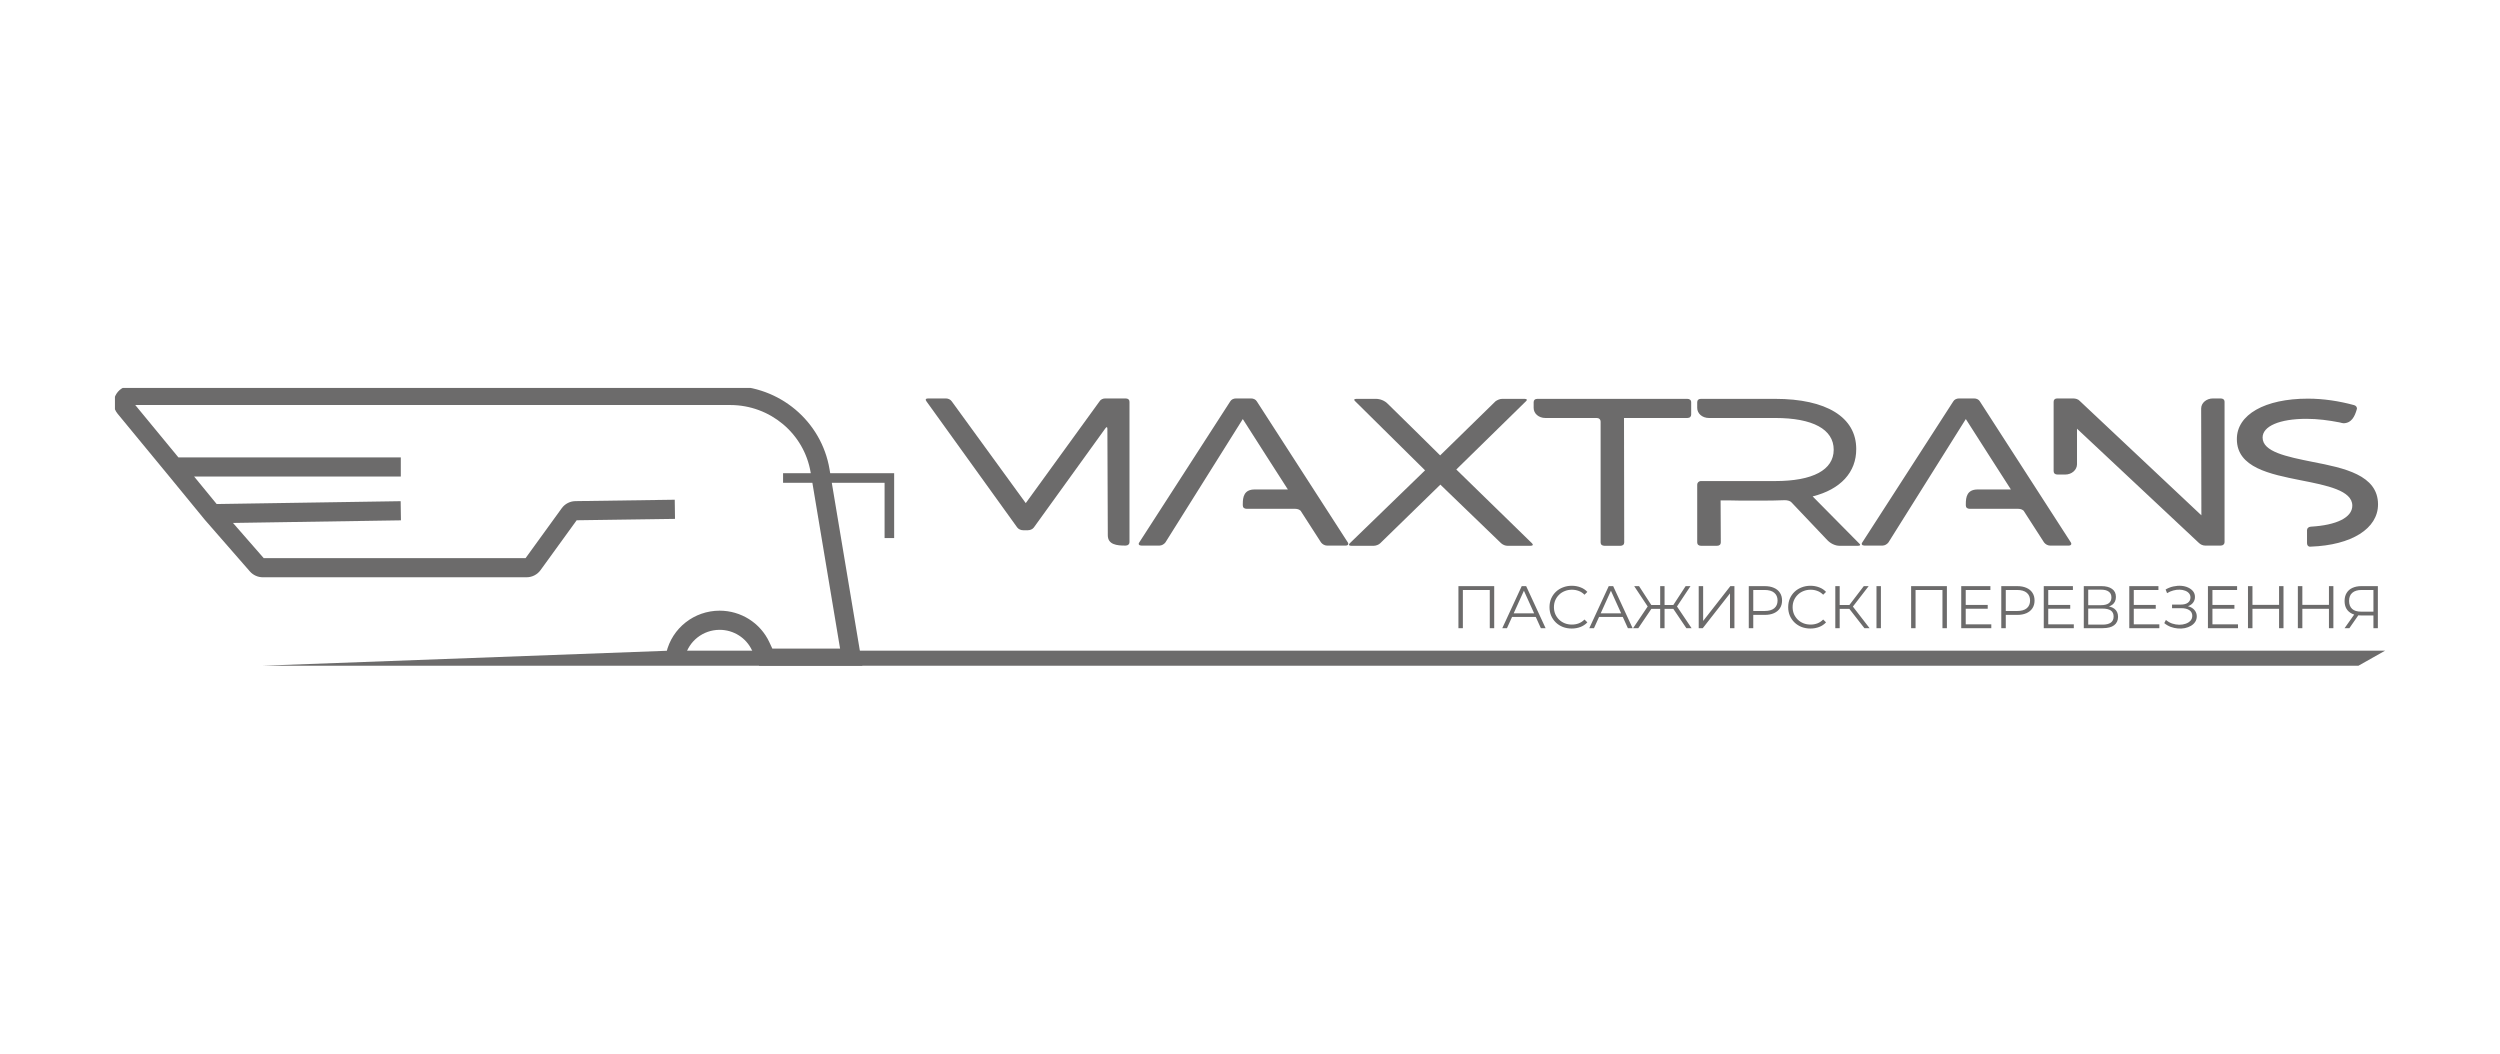
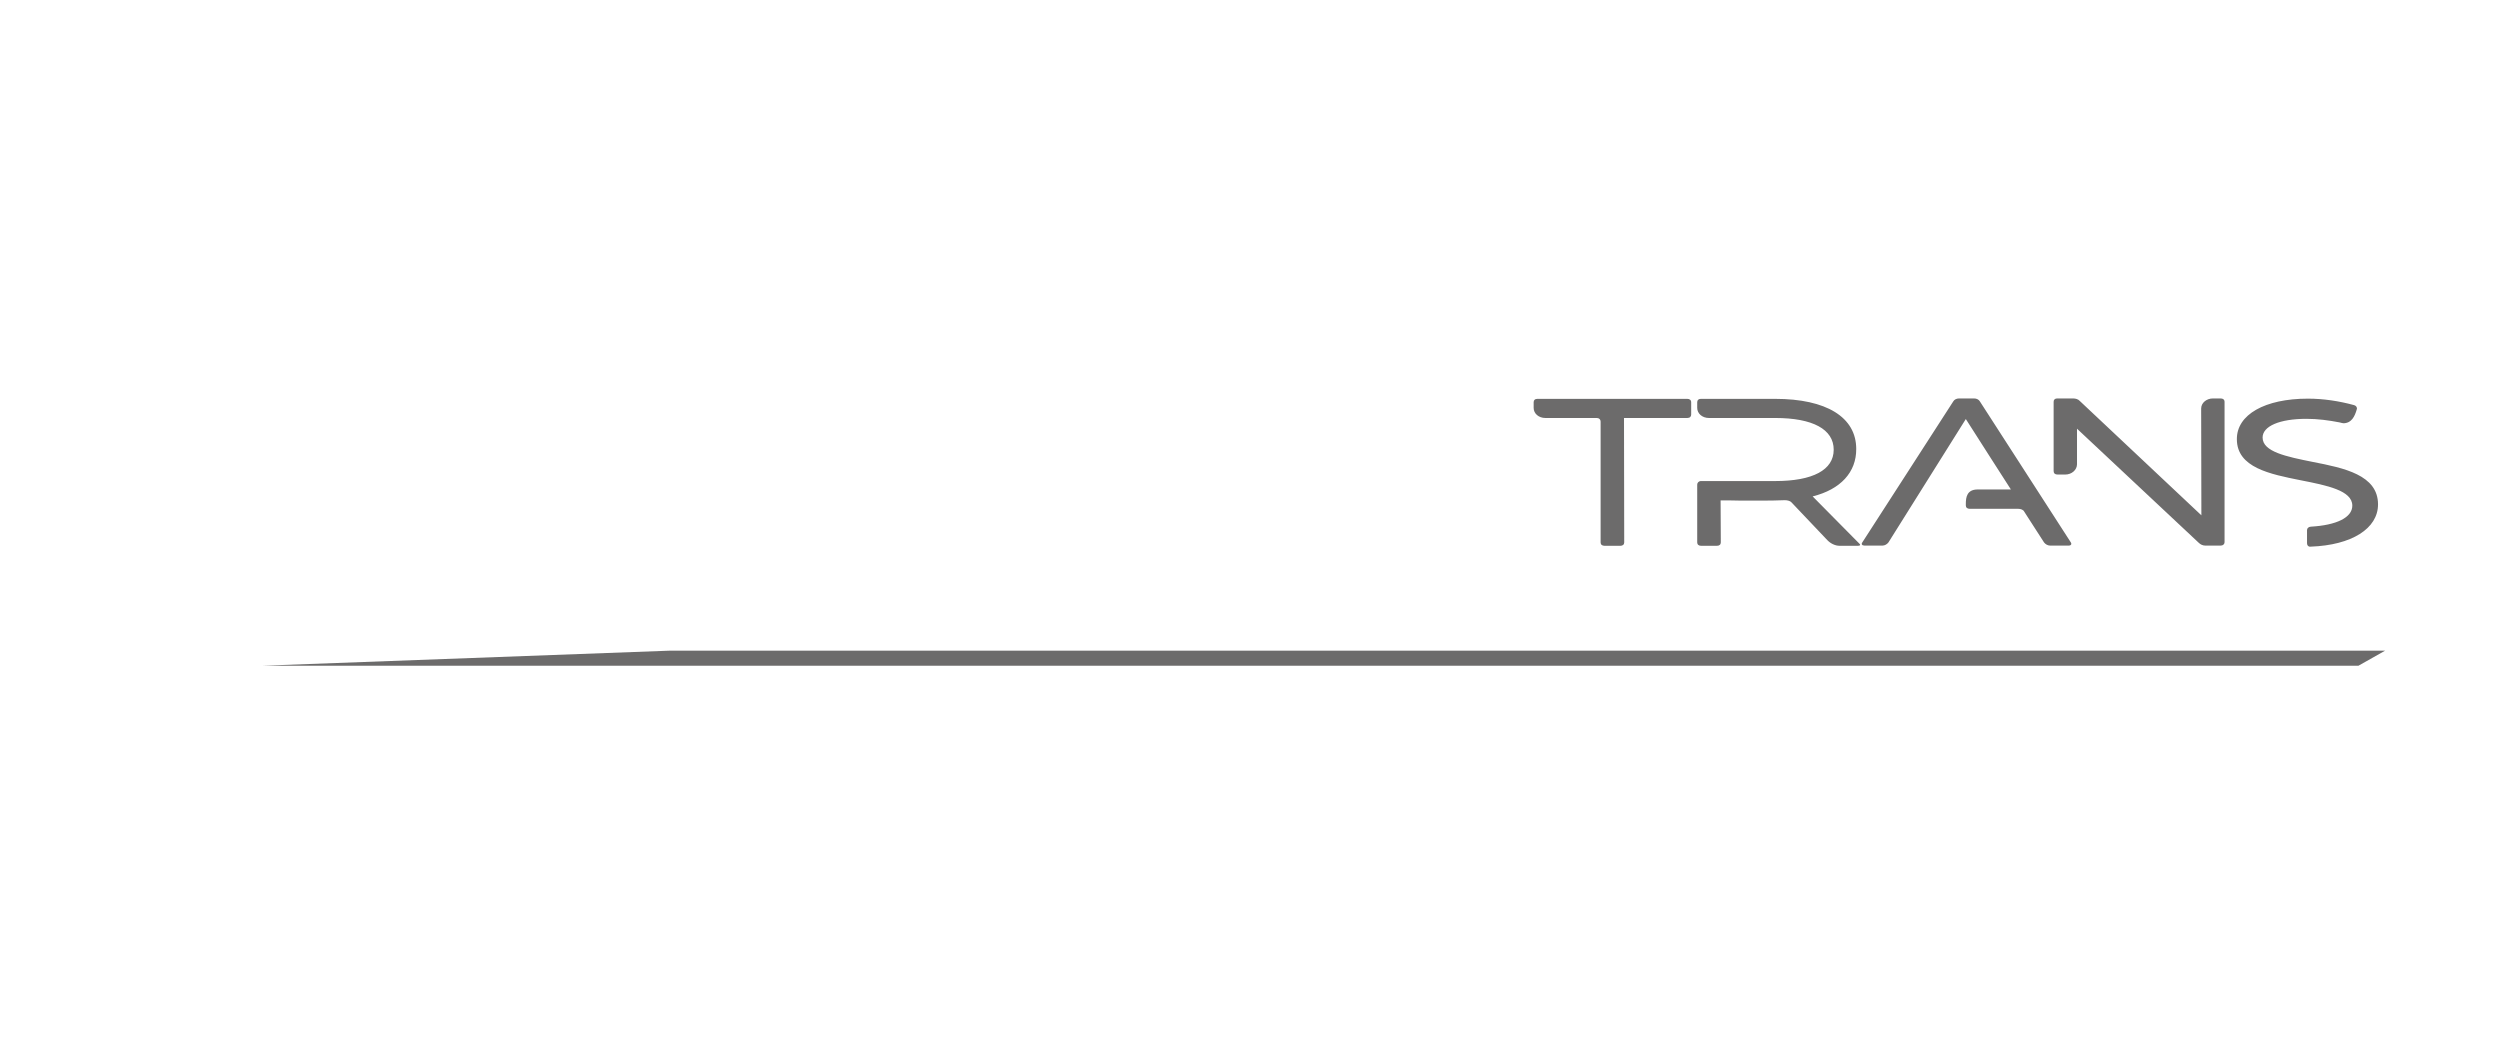
<svg xmlns="http://www.w3.org/2000/svg" width="261" height="110" viewBox="0 0 261 110" fill="none">
  <g opacity="0.8" clip-path="url(#clip0_1330_263)">
-     <path fill-rule="evenodd" clip-rule="evenodd" d="M18.625 47.751L14.12 42.284H76.233C80.407 42.284 83.954 45.269 84.631 49.321L84.645 49.405H81.752V50.405H84.812L87.705 67.716H80.632L80.318 67.042C79.382 65.033 77.354 63.754 75.131 63.754C72.478 63.754 70.164 65.566 69.564 68.141L69.564 68.141L69.483 68.489L71.431 68.943L71.512 68.595C71.898 66.939 73.393 65.754 75.131 65.754C76.586 65.754 77.901 66.591 78.505 67.886L79.088 69.138L79.357 69.716H79.995H88.886H90.067L89.873 68.551L86.84 50.405H92.35V56.176H93.35V49.905V49.405H92.85H86.673L86.604 48.991C85.763 43.96 81.368 40.284 76.233 40.284H13.668C12.177 40.284 11.309 42.017 12.282 43.199L12.282 43.199L17.38 49.386L17.382 49.387L21.38 54.262L21.39 54.274L21.4 54.286L26.085 59.653L26.085 59.653C26.427 60.045 26.922 60.267 27.439 60.267H54.974C55.547 60.267 56.09 59.994 56.428 59.527L56.428 59.527L60.204 54.316L70.471 54.171L70.443 52.171L60.075 52.318L60.074 52.318C59.51 52.326 58.979 52.598 58.646 53.058L58.646 53.058L54.871 58.267H27.53L24.324 54.595L41.859 54.323L41.828 52.324L22.62 52.621L20.267 49.751H41.844V47.751H18.625Z" fill="#474646" />
-     <path d="M115.389 41.597H117.52C117.764 41.597 117.919 41.729 117.919 41.948V56.608C117.919 56.806 117.764 56.959 117.52 56.959H117.453C116.632 56.959 115.655 56.871 115.655 55.884L115.611 44.779C115.611 44.56 115.522 44.538 115.389 44.735L107.932 55.072C107.799 55.248 107.555 55.357 107.31 55.357H106.822C106.578 55.357 106.334 55.248 106.201 55.072L96.724 41.904C96.569 41.707 96.657 41.597 96.901 41.597H98.744C98.988 41.597 99.232 41.707 99.365 41.904L107.089 52.526L114.79 41.904C114.901 41.707 115.145 41.597 115.389 41.597ZM131.213 41.904L140.712 56.63C140.823 56.806 140.734 56.959 140.49 56.959H138.537C138.292 56.959 138.048 56.806 137.915 56.63L135.851 53.426C135.762 53.228 135.496 53.119 135.207 53.119H130.147C129.903 53.119 129.748 52.987 129.748 52.768V52.614C129.748 51.912 129.859 51.1 130.991 51.1H134.453C132.877 48.664 131.324 46.206 129.748 43.748L121.669 56.63C121.536 56.806 121.292 56.959 121.048 56.959H119.161C118.917 56.959 118.806 56.806 118.939 56.63L128.438 41.904C128.549 41.707 128.793 41.597 129.038 41.597H130.613C130.857 41.597 131.102 41.707 131.213 41.904ZM159.318 41.883L152.038 49.015L159.94 56.718C160.095 56.871 160.028 56.981 159.784 56.981H157.387C157.143 56.981 156.899 56.871 156.721 56.718L150.374 50.595L144.093 56.718C143.938 56.871 143.649 56.981 143.405 56.981H141.075C140.831 56.981 140.764 56.871 140.919 56.718L148.776 49.103L141.474 41.883C141.319 41.751 141.363 41.641 141.607 41.641H143.649C144.071 41.641 144.559 41.817 144.892 42.168C146.712 43.945 148.554 45.767 150.352 47.544L156.144 41.883C156.344 41.751 156.588 41.641 156.832 41.641H159.163C159.407 41.641 159.473 41.751 159.318 41.883Z" fill="#474646" />
    <path d="M160.49 41.641H176.159C176.403 41.641 176.559 41.773 176.559 41.992V43.287C176.559 43.484 176.426 43.638 176.159 43.638H169.546L169.568 56.63C169.568 56.85 169.412 56.981 169.168 56.981H167.504C167.26 56.981 167.104 56.85 167.104 56.63V44.011C167.104 43.792 166.949 43.638 166.705 43.638H161.334C160.646 43.638 160.113 43.177 160.113 42.585V41.992C160.113 41.773 160.246 41.641 160.49 41.641ZM185.334 41.641C190.661 41.641 193.79 43.55 193.79 46.864C193.812 49.3 192.148 51.1 189.24 51.824L194.079 56.718C194.278 56.871 194.212 56.981 193.968 56.981H192.059C191.593 56.981 191.105 56.74 190.772 56.389L187.021 52.438C186.91 52.307 186.621 52.219 186.333 52.219C185.467 52.263 184.58 52.263 183.692 52.263C183.004 52.263 182.338 52.263 181.672 52.263C180.984 52.241 180.318 52.241 179.63 52.241L179.653 56.63C179.653 56.85 179.497 56.981 179.253 56.981H177.588C177.344 56.981 177.189 56.85 177.189 56.63V50.595C177.189 50.398 177.344 50.222 177.588 50.222H185.334C189.263 50.222 191.438 49.059 191.438 46.952C191.438 44.823 189.263 43.638 185.334 43.638H178.41C177.722 43.638 177.189 43.177 177.189 42.585V41.992C177.189 41.773 177.322 41.641 177.566 41.641H185.334ZM206.697 41.904L216.196 56.63C216.307 56.806 216.218 56.959 215.974 56.959H214.021C213.777 56.959 213.532 56.806 213.399 56.63L211.335 53.426C211.246 53.228 210.98 53.119 210.692 53.119H205.631C205.387 53.119 205.232 52.987 205.232 52.768V52.614C205.232 51.912 205.343 51.1 206.475 51.1H209.937C208.361 48.664 206.808 46.206 205.232 43.748L197.153 56.63C197.02 56.806 196.776 56.959 196.532 56.959H194.645C194.401 56.959 194.29 56.806 194.423 56.63L203.922 41.904C204.033 41.707 204.278 41.597 204.522 41.597H206.097C206.342 41.597 206.586 41.707 206.697 41.904ZM217.106 41.839L229.824 53.799L229.801 42.651C229.801 42.058 230.356 41.597 231.044 41.597H231.843C232.087 41.597 232.243 41.729 232.243 41.948V56.608C232.243 56.806 232.087 56.959 231.843 56.959H230.223C229.979 56.959 229.735 56.85 229.557 56.674L216.84 44.757V48.466C216.84 49.059 216.285 49.542 215.619 49.542H214.798C214.554 49.542 214.399 49.41 214.399 49.191V41.948C214.399 41.729 214.532 41.597 214.776 41.597H216.441C216.685 41.597 216.973 41.685 217.106 41.839ZM246.047 42.738C245.847 43.441 245.514 44.187 244.648 44.187C244.582 44.187 244.426 44.143 244.249 44.099C243.117 43.88 241.985 43.726 240.787 43.726C237.99 43.726 236.215 44.494 236.215 45.679C236.215 47.171 238.723 47.676 241.452 48.225C244.715 48.861 248.266 49.586 248.266 52.658C248.266 55.182 245.514 56.915 241.253 57.069C241.009 57.113 240.853 56.937 240.853 56.718V55.357C240.853 55.138 241.009 55.006 241.253 54.984C243.916 54.831 245.581 54.041 245.581 52.79C245.581 51.209 242.962 50.683 240.165 50.134C236.991 49.498 233.529 48.817 233.529 45.855C233.507 43.287 236.459 41.619 240.942 41.619C242.54 41.619 244.182 41.861 245.78 42.299C246.002 42.365 246.113 42.563 246.047 42.738Z" fill="#474646" />
-     <path d="M152.26 65.581V61.192H155.995V65.581H155.532V61.468L155.652 61.593H152.602L152.723 61.468V65.581H152.26ZM156.839 65.581L158.868 61.192H159.331L161.36 65.581H160.865L159.001 61.462H159.191L157.327 65.581H156.839ZM157.638 64.409L157.777 64.032H160.358L160.498 64.409H157.638ZM164.089 65.619C163.755 65.619 163.447 65.564 163.163 65.456C162.88 65.343 162.635 65.186 162.428 64.986C162.221 64.785 162.058 64.549 161.939 64.277C161.825 64.005 161.768 63.709 161.768 63.387C161.768 63.065 161.825 62.768 161.939 62.496C162.058 62.224 162.221 61.988 162.428 61.788C162.639 61.587 162.887 61.432 163.17 61.324C163.453 61.211 163.762 61.154 164.095 61.154C164.417 61.154 164.719 61.209 165.002 61.317C165.286 61.422 165.524 61.581 165.719 61.794L165.421 62.089C165.239 61.905 165.039 61.773 164.818 61.694C164.599 61.61 164.362 61.568 164.108 61.568C163.842 61.568 163.594 61.614 163.366 61.706C163.138 61.794 162.94 61.922 162.77 62.089C162.601 62.252 162.468 62.444 162.371 62.666C162.278 62.883 162.231 63.123 162.231 63.387C162.231 63.65 162.278 63.892 162.371 64.114C162.468 64.331 162.601 64.524 162.77 64.691C162.94 64.854 163.138 64.981 163.366 65.073C163.594 65.161 163.842 65.205 164.108 65.205C164.362 65.205 164.599 65.163 164.818 65.08C165.039 64.996 165.239 64.862 165.421 64.678L165.719 64.973C165.524 65.186 165.286 65.347 165.002 65.456C164.719 65.564 164.415 65.619 164.089 65.619ZM165.923 65.581L167.952 61.192H168.415L170.444 65.581H169.95L168.085 61.462H168.276L166.411 65.581H165.923ZM166.722 64.409L166.862 64.032H169.443L169.582 64.409H166.722ZM176.056 65.581L174.579 63.393L174.978 63.167L176.602 65.581H176.056ZM173.634 63.569V63.161H174.902V63.569H173.634ZM174.997 63.437L174.566 63.361L175.98 61.192H176.488L174.997 63.437ZM171.04 65.581H170.495L172.118 63.167L172.518 63.393L171.04 65.581ZM173.78 65.581H173.323V61.192H173.78V65.581ZM173.463 63.569H172.195V63.161H173.463V63.569ZM172.099 63.437L170.609 61.192H171.117L172.524 63.361L172.099 63.437ZM177.345 65.581V61.192H177.808V64.829L180.649 61.192H181.074V65.581H180.611V61.951L177.77 65.581H177.345ZM182.572 65.581V61.192H184.233C184.61 61.192 184.933 61.253 185.203 61.374C185.474 61.491 185.681 61.662 185.825 61.888C185.973 62.11 186.047 62.379 186.047 62.697C186.047 63.006 185.973 63.274 185.825 63.499C185.681 63.721 185.474 63.892 185.203 64.014C184.933 64.135 184.61 64.195 184.233 64.195H182.832L183.041 63.976V65.581H182.572ZM183.041 64.014L182.832 63.788H184.221C184.664 63.788 185 63.694 185.229 63.506C185.461 63.313 185.578 63.044 185.578 62.697C185.578 62.346 185.461 62.074 185.229 61.882C185 61.69 184.664 61.593 184.221 61.593H182.832L183.041 61.374V64.014ZM189.008 65.619C188.674 65.619 188.365 65.564 188.082 65.456C187.799 65.343 187.554 65.186 187.347 64.986C187.14 64.785 186.977 64.549 186.858 64.277C186.744 64.005 186.687 63.709 186.687 63.387C186.687 63.065 186.744 62.768 186.858 62.496C186.977 62.224 187.14 61.988 187.347 61.788C187.558 61.587 187.806 61.432 188.089 61.324C188.372 61.211 188.681 61.154 189.014 61.154C189.335 61.154 189.638 61.209 189.921 61.317C190.204 61.422 190.444 61.581 190.638 61.794L190.34 62.089C190.158 61.905 189.957 61.773 189.737 61.694C189.518 61.61 189.281 61.568 189.027 61.568C188.761 61.568 188.513 61.614 188.285 61.706C188.057 61.794 187.858 61.922 187.689 62.089C187.52 62.252 187.387 62.444 187.29 62.666C187.197 62.883 187.15 63.123 187.15 63.387C187.15 63.65 187.197 63.892 187.29 64.114C187.387 64.331 187.52 64.524 187.689 64.691C187.858 64.854 188.057 64.981 188.285 65.073C188.513 65.161 188.761 65.205 189.027 65.205C189.281 65.205 189.518 65.163 189.737 65.08C189.957 64.996 190.158 64.862 190.34 64.678L190.638 64.973C190.444 65.186 190.204 65.347 189.921 65.456C189.638 65.564 189.334 65.619 189.008 65.619ZM194.644 65.581L192.938 63.393L193.318 63.167L195.183 65.581H194.644ZM191.606 65.581V61.192H192.063V65.581H191.606ZM191.923 63.569V63.161H193.312V63.569H191.923ZM193.357 63.437L192.925 63.361L194.58 61.192H195.088L193.357 63.437ZM195.904 65.581V61.192H196.367V65.581H195.904ZM199.521 65.581V61.192H203.256V65.581H202.793V61.468L202.913 61.593H199.863L199.984 61.468V65.581H199.521ZM205.172 63.155H207.518V63.55H205.172V63.155ZM205.222 65.18H207.892V65.581H204.753V61.192H207.797V61.593H205.222V65.18ZM208.934 65.581V61.192H210.595C210.971 61.192 211.294 61.253 211.565 61.374C211.835 61.491 212.042 61.662 212.187 61.888C212.334 62.11 212.408 62.379 212.408 62.697C212.408 63.006 212.334 63.274 212.187 63.499C212.042 63.721 211.835 63.892 211.565 64.014C211.294 64.135 210.971 64.195 210.595 64.195H209.194L209.403 63.976V65.581H208.934ZM209.403 64.014L209.194 63.788H210.582C211.026 63.788 211.362 63.694 211.59 63.506C211.823 63.313 211.939 63.044 211.939 62.697C211.939 62.346 211.823 62.074 211.59 61.882C211.362 61.69 211.026 61.593 210.582 61.593H209.194L209.403 61.374V64.014ZM213.786 63.155H216.132V63.55H213.786V63.155ZM213.837 65.18H216.506V65.581H213.368V61.192H216.411V61.593H213.837V65.18ZM217.547 65.581V61.192H219.392C219.862 61.192 220.229 61.288 220.496 61.48C220.766 61.669 220.902 61.947 220.902 62.314C220.902 62.678 220.772 62.954 220.515 63.142C220.257 63.326 219.919 63.418 219.5 63.418L219.608 63.261C220.103 63.261 220.479 63.357 220.737 63.55C220.994 63.742 221.124 64.024 221.124 64.396C221.124 64.772 220.988 65.065 220.718 65.274C220.451 65.479 220.05 65.581 219.513 65.581H217.547ZM218.01 65.211H219.513C219.889 65.211 220.175 65.142 220.369 65.004C220.563 64.866 220.661 64.653 220.661 64.365C220.661 64.081 220.563 63.872 220.369 63.738C220.175 63.604 219.889 63.537 219.513 63.537H218.01V65.211ZM218.01 63.18H219.367C219.709 63.18 219.972 63.113 220.153 62.979C220.34 62.841 220.432 62.638 220.432 62.371C220.432 62.103 220.34 61.903 220.153 61.769C219.972 61.631 219.709 61.562 219.367 61.562H218.01V63.18ZM222.715 63.155H225.061V63.55H222.715V63.155ZM222.766 65.18H225.436V65.581H222.297V61.192H225.34V61.593H222.766V65.18ZM225.951 65.055L226.122 64.722C226.316 64.889 226.534 65.015 226.775 65.098C227.02 65.178 227.265 65.22 227.511 65.224C227.756 65.224 227.98 65.188 228.183 65.117C228.39 65.046 228.557 64.942 228.684 64.804C228.811 64.662 228.874 64.49 228.874 64.29C228.874 64.035 228.77 63.838 228.563 63.7C228.36 63.562 228.077 63.493 227.714 63.493H226.762V63.117H227.688C228.001 63.117 228.244 63.052 228.417 62.923C228.595 62.789 228.684 62.605 228.684 62.371C228.684 62.204 228.633 62.062 228.532 61.944C228.434 61.823 228.299 61.731 228.126 61.669C227.956 61.602 227.766 61.566 227.555 61.562C227.343 61.554 227.124 61.581 226.896 61.644C226.671 61.702 226.453 61.796 226.242 61.926L226.09 61.543C226.352 61.389 226.624 61.282 226.908 61.223C227.191 61.161 227.466 61.14 227.733 61.161C227.999 61.182 228.238 61.242 228.449 61.343C228.665 61.443 228.836 61.575 228.963 61.737C229.09 61.901 229.153 62.095 229.153 62.321C229.153 62.53 229.098 62.714 228.988 62.873C228.882 63.031 228.732 63.155 228.538 63.242C228.348 63.326 228.121 63.368 227.859 63.368L227.885 63.23C228.18 63.23 228.436 63.276 228.652 63.368C228.872 63.46 229.04 63.591 229.159 63.763C229.281 63.93 229.343 64.126 229.343 64.352C229.343 64.565 229.288 64.756 229.178 64.923C229.072 65.086 228.925 65.224 228.735 65.337C228.548 65.445 228.339 65.525 228.107 65.575C227.874 65.621 227.631 65.633 227.378 65.613C227.124 65.592 226.874 65.537 226.629 65.45C226.384 65.358 226.158 65.226 225.951 65.055ZM230.927 63.155H233.273V63.55H230.927V63.155ZM230.978 65.18H233.647V65.581H230.508V61.192H233.552V61.593H230.978V65.18ZM237.935 61.192H238.398V65.581H237.935V61.192ZM235.157 65.581H234.688V61.192H235.157V65.581ZM237.979 63.556H235.107V63.148H237.979V63.556ZM243.142 61.192H243.605V65.581H243.142V61.192ZM240.365 65.581H239.896V61.192H240.365V65.581ZM243.187 63.556H240.314V63.148H243.187V63.556ZM247.786 65.581V64.126L247.913 64.252H246.461C246.106 64.252 245.802 64.191 245.548 64.07C245.298 63.949 245.106 63.778 244.971 63.556C244.839 63.33 244.774 63.061 244.774 62.747C244.774 62.413 244.846 62.13 244.99 61.901C245.133 61.666 245.336 61.491 245.599 61.374C245.865 61.253 246.173 61.192 246.525 61.192H248.249V65.581H247.786ZM244.774 65.581L245.865 64.039H246.347L245.275 65.581H244.774ZM247.786 63.995V61.462L247.913 61.593H246.544C246.129 61.593 245.808 61.691 245.58 61.888C245.355 62.08 245.244 62.362 245.244 62.734C245.244 63.094 245.349 63.372 245.561 63.569C245.772 63.761 246.085 63.857 246.499 63.857H247.913L247.786 63.995Z" fill="#474646" />
-     <path fill-rule="evenodd" clip-rule="evenodd" d="M246.226 69.5H27.456L69.832 67.933H249L246.226 69.5Z" fill="#474646" />
+     <path fill-rule="evenodd" clip-rule="evenodd" d="M246.226 69.5H27.456L69.832 67.933H249L246.226 69.5" fill="#474646" />
  </g>
  <defs>
    <clipPath id="clip0_1330_263">
      <rect width="237" height="29" fill="white" transform="translate(12 40.5)" />
    </clipPath>
  </defs>
</svg>